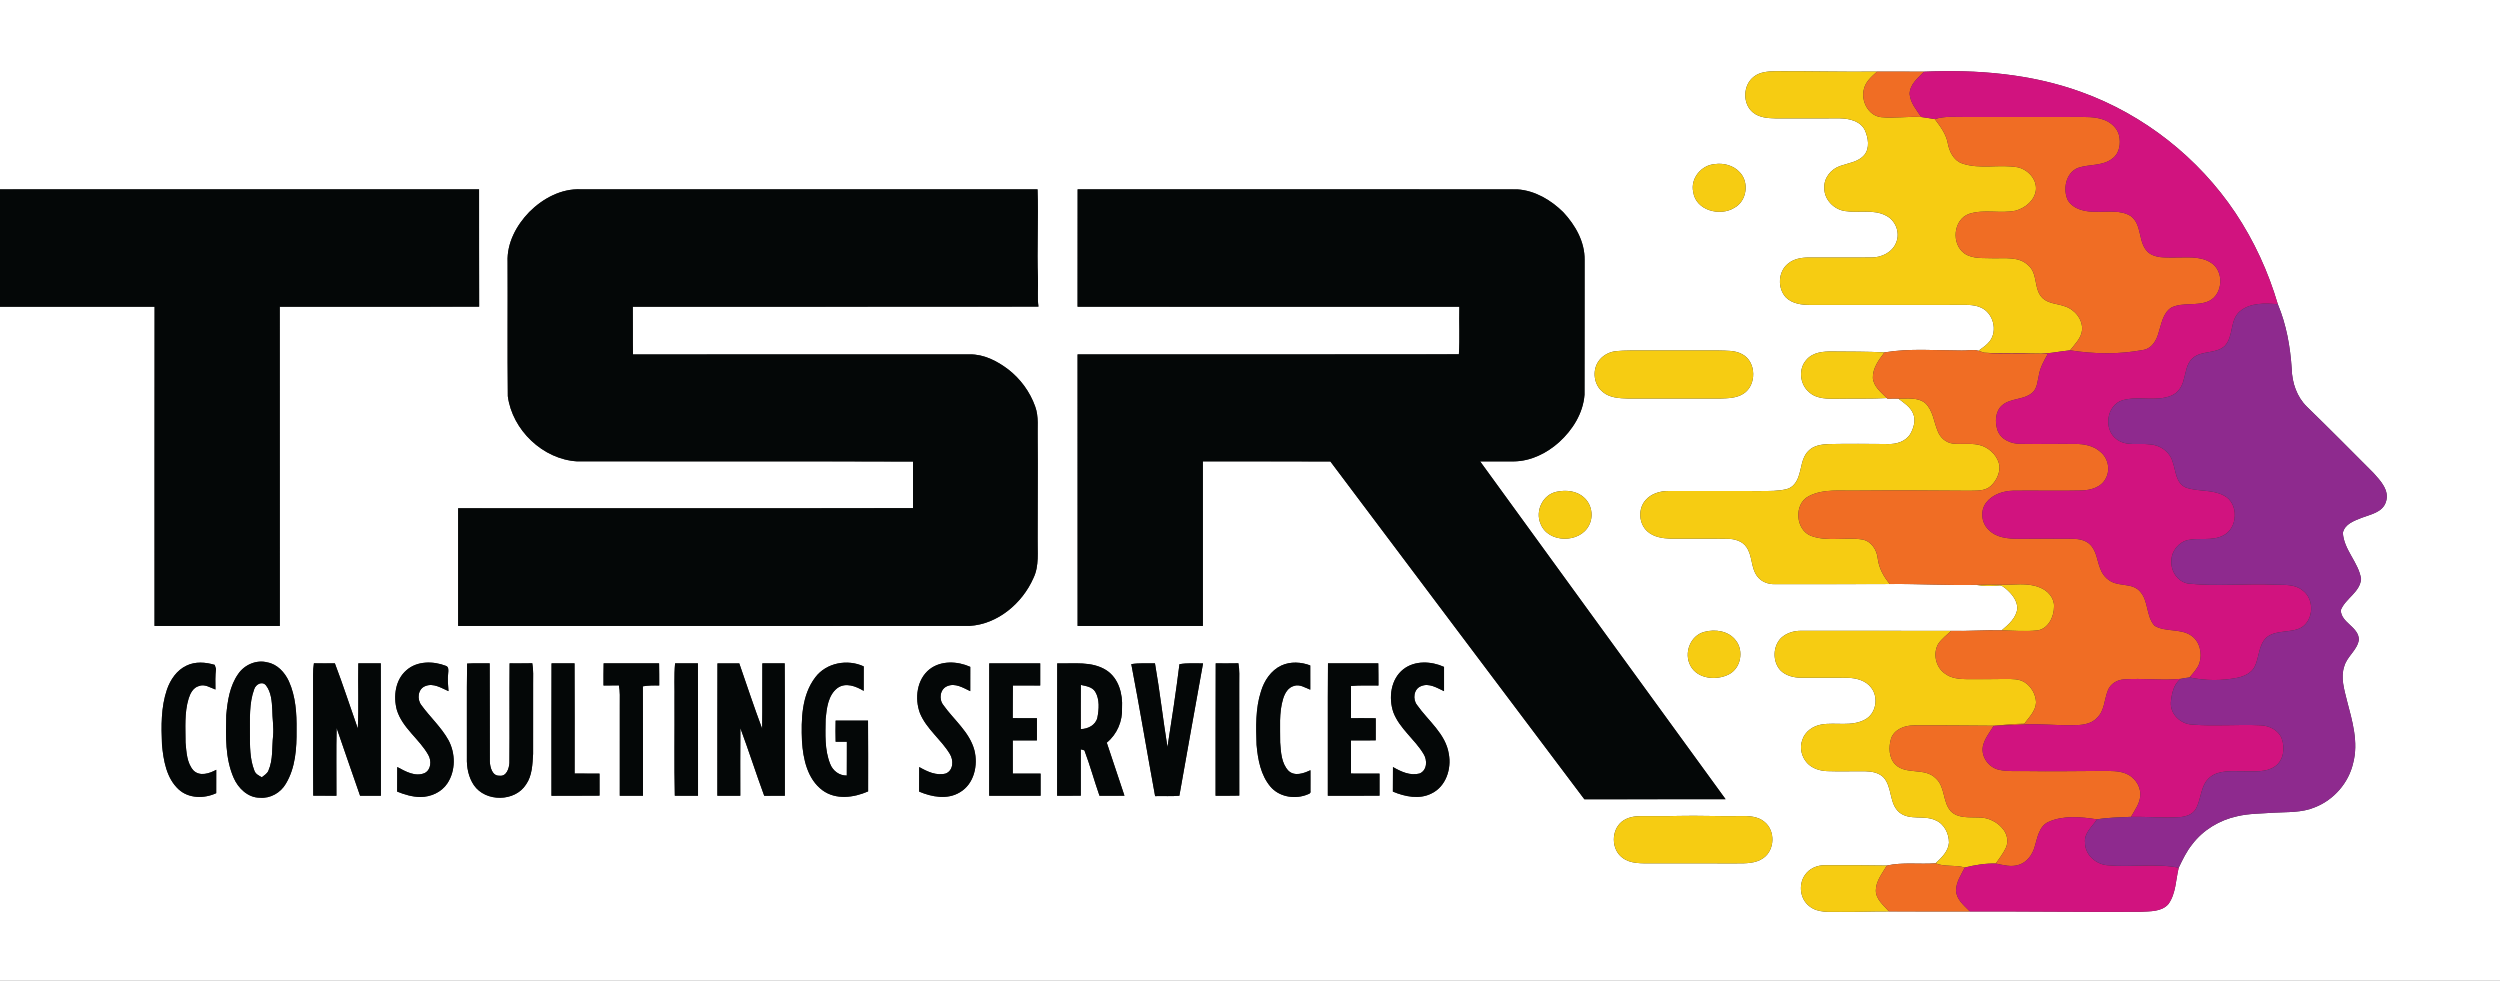
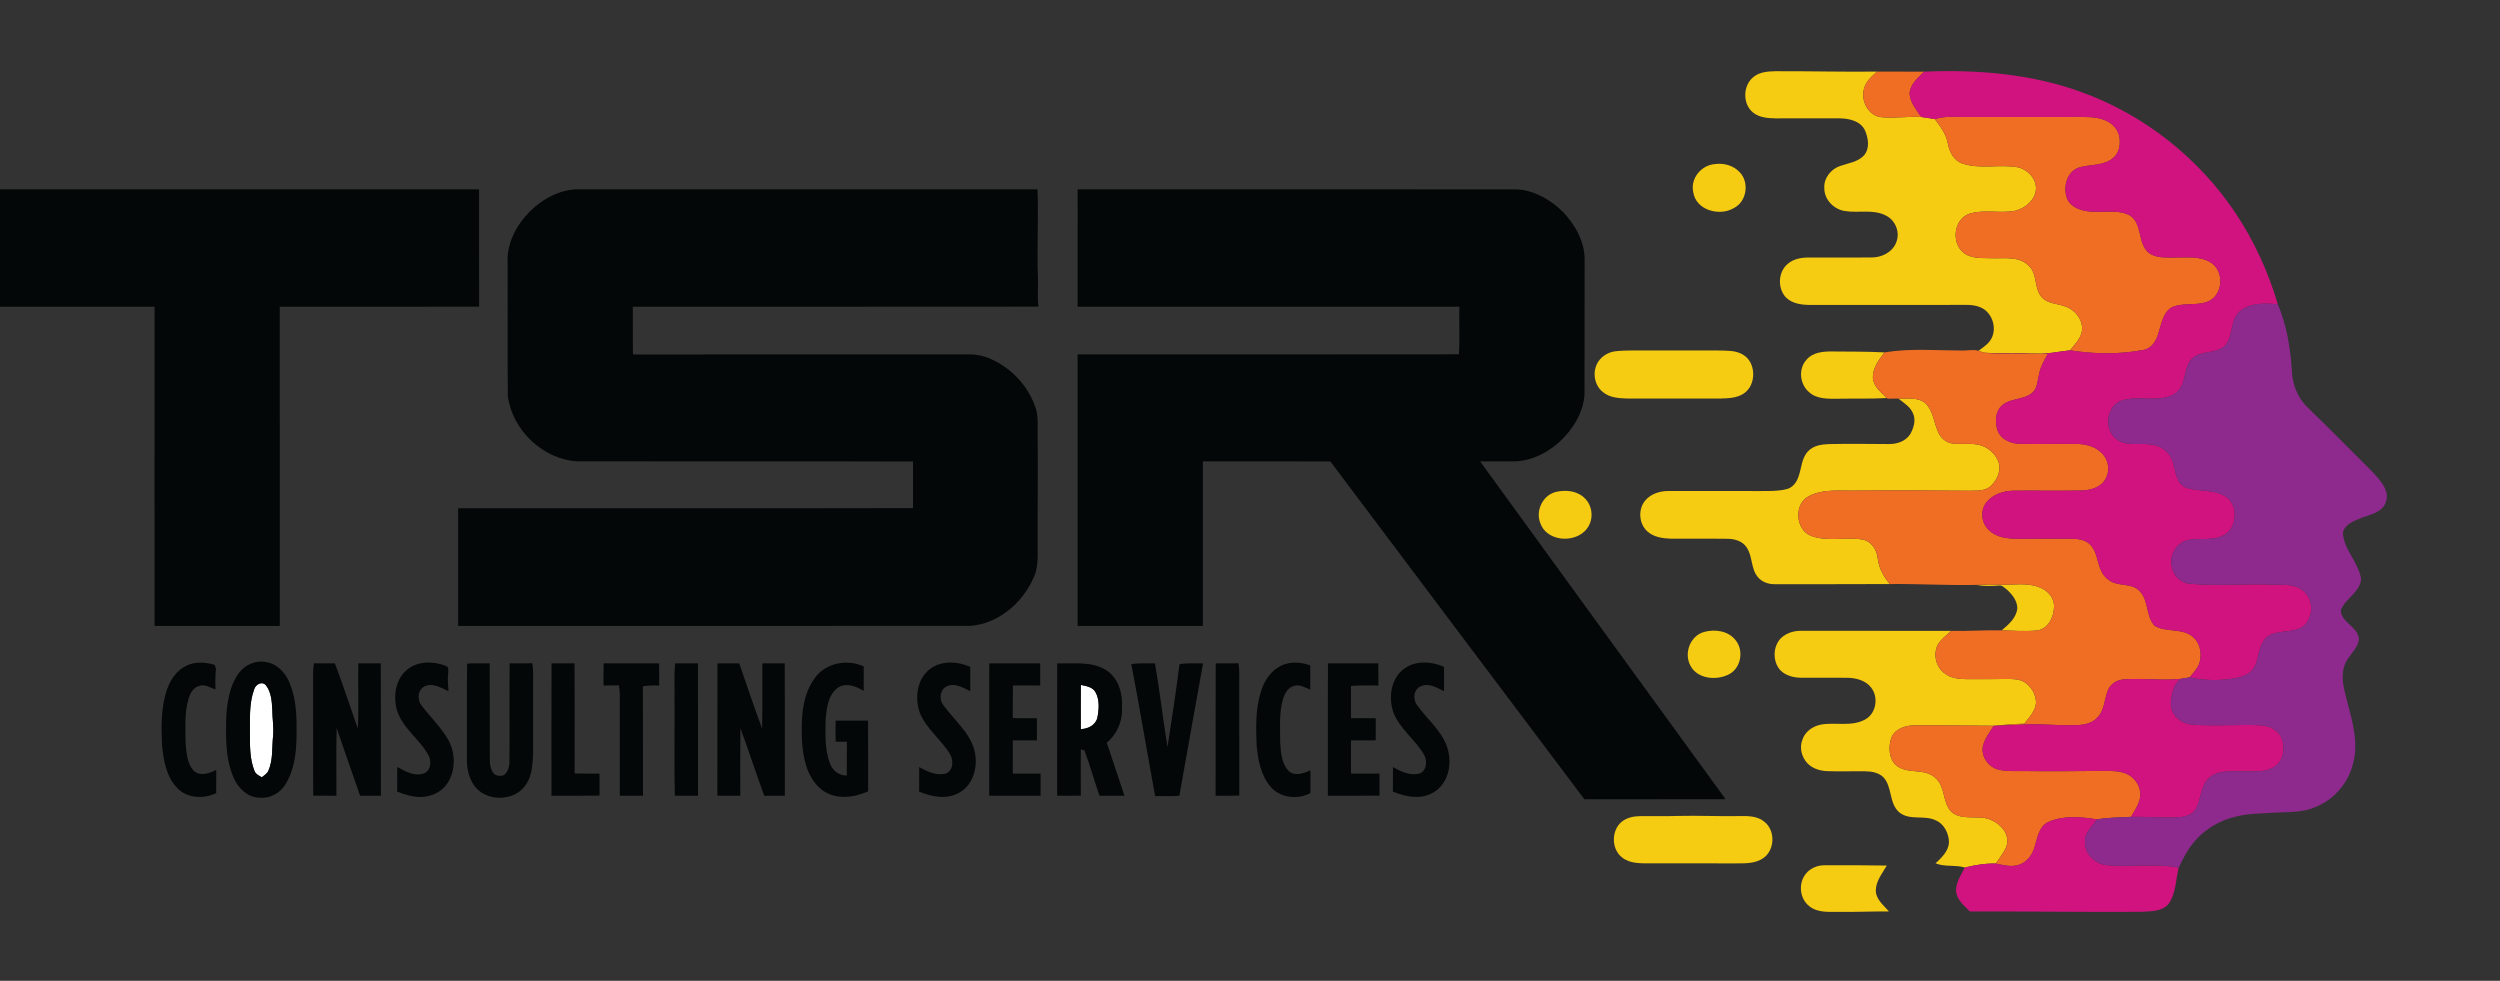
<svg xmlns="http://www.w3.org/2000/svg" xmlns:ns1="http://sodipodi.sourceforge.net/DTD/sodipodi-0.dtd" xmlns:ns2="http://www.inkscape.org/namespaces/inkscape" width="1356pt" height="532pt" viewBox="0 0 1356 532" version="1.1" id="svg44" ns1:docname="0000098338.svg">
  <rect x="0" y="0" width="1356" height="532" fill="#333333" stroke="none" />
  <defs id="defs44" />
  <ns1:namedview id="namedview44" pagecolor="#ffffff" bordercolor="#000000" borderopacity="0.25" ns2:showpageshadow="2" ns2:pageopacity="0.0" ns2:pagecheckerboard="0" ns2:deskcolor="#d1d1d1" ns2:document-units="pt" />
  <g id="#ffffffff">
-     <path fill="#ffffff" opacity="1" d="M 0,0 H 1356 V 532 H 0 V 166.36 c 27.95,0 55.9,-0.02 83.85,0.01 -0.08,57.71 -0.01,115.42 -0.03,173.13 22.65,-0.01 45.29,0 67.94,0 -0.04,-57.71 0.02,-115.42 -0.03,-173.13 36.05,-0.04 72.1,0.01 108.16,-0.02 -0.1,-21.22 0,-42.44 -0.05,-63.65 -86.62,0.02 -173.23,0 -259.84,0.01 V 0 m 951.43,41.48 c -6.12,4.47 -6.49,14.89 -0.5,19.62 3.41,2.71 7.97,3.02 12.16,3.11 11.65,-0.01 23.31,-0.06 34.97,-0.01 5.02,0.08 10.94,1.44 13.41,6.32 1.87,4.18 2.86,9.81 -0.33,13.62 -3.3,3.77 -8.55,4.29 -12.99,5.87 -4.99,1.64 -8.99,6.57 -8.64,11.96 -0.13,6.29 5.28,11.74 11.37,12.52 7.31,1.14 15.27,-1.16 22.1,2.46 5.15,2.55 7.75,9.13 5.55,14.48 -2.03,5.45 -7.99,8.29 -13.54,8.23 -11.33,0.11 -22.67,0 -34,0.02 -3.89,0.01 -8,0.71 -11.08,3.25 -5.51,4.31 -5.94,13.34 -1.24,18.39 3.48,3.46 8.68,4.08 13.37,4.08 26.32,-0.03 52.63,0 78.95,-0.02 4.45,0.07 9.13,-0.5 13.32,1.38 6.76,2.82 9.42,12.56 4.88,18.36 -1.64,2.12 -3.95,3.55 -6.04,5.15 -2.97,-0.91 -6.14,0 -9.17,-0.15 -13.95,-0.02 -28.04,-1.28 -41.86,1.02 -9.36,-0.49 -18.74,-0.41 -28.11,-0.5 -4.94,-0.07 -10.56,0.37 -14.04,4.34 -4.68,4.92 -3.84,13.42 1.27,17.71 4.25,3.9 10.4,3.6 15.78,3.57 8.79,-0.17 17.6,0.14 26.38,-0.36 l 0.36,0.34 c 1.96,-0.03 3.93,-0.02 5.92,-0.05 2.97,2.31 6.49,4.43 7.98,8.09 1.62,3.62 0.36,7.77 -1.48,11.06 -2.48,4.14 -7.65,5.7 -12.24,5.5 -10.65,-0.08 -21.31,-0.19 -31.96,0.02 -3.98,0.17 -8.38,0.77 -11.23,3.86 -3.61,3.67 -3.54,9.11 -5.21,13.69 -0.99,3.04 -3.08,6.02 -6.34,6.85 -4.62,1.2 -9.45,1.05 -14.18,1.07 -16.69,-0.02 -33.38,-0.02 -50.07,-0.01 -4.59,-0.02 -9.46,1.47 -12.5,5.07 -4.1,4.77 -3.57,12.71 1.14,16.88 3.37,3.01 8.09,3.74 12.45,3.9 10.32,0.08 20.64,-0.09 30.96,0.06 3.8,0.03 8,1.18 10.25,4.49 3.41,4.77 2.33,11.4 6,16.03 2.25,2.95 6.06,4.25 9.68,4.1 20.7,-0.05 41.41,0.08 62.11,-0.07 15.64,-0.16 31.25,0.79 46.89,0.47 4,0.75 8.07,0.66 12.12,0.35 1.75,-0.4 3.05,1.12 4.33,2.06 2.97,2.63 5.81,6.15 5.83,10.31 -0.55,5.21 -4.75,8.77 -8.48,11.93 -9.14,-0.24 -18.27,0.51 -27.41,0.28 -27.12,-0.06 -54.24,-0.01 -81.37,-0.03 -3.94,-0.06 -7.98,1.19 -10.9,3.9 -4.49,4.55 -4.69,12.63 -0.46,17.41 2.93,3.07 7.33,4.12 11.45,4.15 8.32,0.07 16.64,-0.08 24.97,0.02 4.73,0.08 9.93,1.4 12.93,5.36 4.16,5.29 2.68,14.18 -3.43,17.34 -7.25,3.92 -15.75,1.35 -23.52,2.64 -4.59,0.78 -9.01,3.8 -10.42,8.4 -1.63,4.21 -0.37,9.19 2.62,12.48 2.75,2.99 6.88,4.26 10.85,4.42 7.01,0.27 14.03,-0.03 21.04,0.09 3.3,0.07 6.85,0.77 9.35,3.11 5.15,5.32 3,14.39 8.87,19.26 5.63,4.46 13.43,1.22 19.6,4.21 4.68,1.97 7.22,7.22 7.22,12.11 -0.36,4.74 -4,8.17 -7.27,11.21 -8.81,0.64 -17.77,-0.71 -26.46,1.22 -11.14,-0.19 -22.29,-0.2 -33.44,-0.17 -4.3,-0.11 -8.74,1.81 -11.1,5.5 -3.46,5.19 -2.47,12.92 2.58,16.75 4.65,3.74 10.96,2.98 16.52,3.02 8.88,0.15 17.75,-0.28 26.62,-0.22 14.63,0.02 29.27,-0.01 43.9,0.02 30.85,-0.1 61.7,0.38 92.55,0.19 5.17,-0.33 11.51,0.07 15.19,-4.28 4.05,-5.72 3.91,-13.09 5.53,-19.66 2.1,-4.39 4.21,-8.81 7.28,-12.62 5.93,-7.85 14.85,-13.21 24.43,-15.28 6.41,-1.53 13.03,-1.41 19.57,-1.92 7.62,-0.44 15.55,0.08 22.74,-3.01 10.15,-4.02 18.09,-13.15 20.56,-23.8 3.04,-11.35 -0.43,-22.93 -3.32,-33.9 -1.48,-6.08 -3.57,-12.56 -1.46,-18.76 1.54,-5.38 7.08,-8.74 7.91,-14.38 -0.08,-7.02 -9.79,-9.17 -9.79,-16.06 2.52,-6.33 10.41,-9.65 10.99,-16.88 -1.37,-9 -9.38,-15.78 -9.88,-25.03 1.01,-4.77 6.15,-6.51 10.14,-8.12 4.88,-1.88 11.39,-2.92 13.21,-8.65 2.09,-6.15 -2.92,-11.44 -6.69,-15.63 -11.99,-12.05 -23.97,-24.11 -36.15,-35.96 -5.47,-5.34 -8.06,-12.98 -8.25,-20.51 -0.77,-11.96 -2.89,-24 -7.54,-35.09 -5.15,-17.54 -12.86,-34.35 -23.01,-49.57 -20,-29.9 -49.67,-53.29 -83.53,-65.51 -27.22,-9.92 -56.56,-12.32 -85.33,-11.07 -8.5,-0.08 -16.99,0.01 -25.48,-0.05 -18.38,0.22 -36.75,-0.28 -55.13,-0.2 -3.98,0.09 -8.29,0.35 -11.58,2.85 m -21.31,47.53 c -7.33,0.55 -13.32,7.75 -11.72,15.11 1.36,9.97 14.47,13.46 22.28,8.6 6.78,-3.55 8.25,-13.85 2.96,-19.28 -3.33,-3.69 -8.7,-5.14 -13.52,-4.43 m -643.09,26.03 c -6.93,7.17 -12.13,16.8 -11.71,27.01 0.11,24.27 -0.14,48.56 0.12,72.83 2.42,18.36 19,34.25 37.59,35.36 60.73,0.1 121.46,-0.12 182.19,0.11 -0.04,8.41 -0.03,16.83 0,25.25 -82.24,0.18 -164.48,0.03 -246.72,0.07 0,21.28 0,42.55 0,63.83 92.48,-0.01 184.96,0.02 277.43,-0.02 15.24,-0.93 28.53,-12.23 34.56,-25.87 3.3,-6.75 2.16,-14.38 2.32,-21.61 -0.06,-18.01 0.22,-36 0.02,-54 -0.2,-5.86 0.72,-11.95 -1.37,-17.57 -2.82,-7.9 -7.98,-14.95 -14.61,-20.07 -5.99,-4.54 -13.15,-8.24 -20.83,-8.14 -60.9,0.02 -121.79,-0.03 -182.68,0.03 -0.18,-8.63 0.01,-17.26 -0.11,-25.88 73.35,-0.06 146.69,0.06 220.03,-0.06 -0.69,-5.11 -0.1,-10.24 -0.27,-15.35 -0.62,-16.09 0.34,-32.19 -0.23,-48.26 -82.58,0 -165.16,0.03 -247.75,-0.01 -10.62,-0.47 -20.65,5.01 -27.98,12.35 m 297.45,51.32 c 69.02,0 138.05,-0.02 207.08,0.01 -0.22,8.59 0.31,17.22 -0.26,25.8 -68.93,0.13 -137.88,0.02 -206.82,0.05 0.03,49.1 0,98.2 0.02,147.3 22.64,-0.04 45.29,-0.01 67.94,-0.02 -0.01,-29.75 0.02,-59.5 -0.01,-89.25 23.06,0.05 46.12,-0.07 69.18,0.06 45.87,61.11 91.83,122.16 137.76,183.21 25.53,-0.04 51.06,0.03 76.59,-0.03 -44.44,-61.02 -88.73,-122.15 -133.13,-183.21 6.07,-0.07 12.14,0.01 18.22,-0.02 9.17,-0.09 17.87,-4.38 24.6,-10.42 7.32,-6.63 13.05,-15.73 13.79,-25.74 0.08,-24.37 -0.01,-48.75 0.05,-73.12 0.15,-9.83 -5.06,-18.91 -11.6,-25.91 -6.68,-6.57 -15.35,-11.72 -24.87,-12.35 -79.5,-0.05 -159.01,0.02 -238.51,-0.03 -0.05,21.22 0.02,42.44 -0.03,63.67 m 290.97,24.26 c -3.37,0.66 -6.54,2.54 -8.48,5.42 -3.45,5.09 -2.46,12.75 2.42,16.59 3.72,3.19 8.92,3.38 13.58,3.54 16.68,-0.02 33.36,-0.02 50.05,0 4.24,-0.15 8.84,-0.19 12.54,-2.57 7.35,-4.54 7.2,-17.38 -0.55,-21.45 -3.96,-2.24 -8.65,-1.88 -13.02,-2.04 -12.35,-0.02 -24.7,0.01 -37.04,-0.01 -6.5,0.1 -13.04,-0.29 -19.5,0.52 m -31.01,76.09 c -7.57,1.46 -11.89,10.42 -8.83,17.38 4.04,10.62 21.33,10.73 26.28,0.82 2.59,-4.9 1.43,-11.44 -2.77,-15.09 -3.91,-3.6 -9.68,-4.16 -14.68,-3.11 m 80,76.03 c -7.67,1.97 -11.23,11.56 -7.54,18.35 3.84,7.26 14.15,8.13 20.85,4.68 6.51,-3.29 8.2,-12.7 3.81,-18.32 -3.87,-5.22 -11.17,-6.34 -17.12,-4.71 m -795.2,22.77 c -4.62,6.51 -5.83,14.7 -6.51,22.47 -0.25,11.35 -0.64,23.22 3.99,33.86 2.46,5.69 7.72,10.86 14.28,10.85 5.69,0.49 11.26,-2.75 14.07,-7.64 5.21,-8.69 5.88,-19.17 5.78,-29.05 0.12,-8.97 -0.44,-18.22 -4.18,-26.51 -2.22,-4.78 -6.24,-9.23 -11.63,-10.2 -5.88,-1.59 -12.42,1.26 -15.8,6.22 m 444.2,-5.7 c -0.09,23.93 0.01,47.86 -0.05,71.79 4.28,0 8.56,0.03 12.84,-0.04 -0.02,-8.38 -0.02,-16.76 -0.01,-25.14 0.49,0.15 1.48,0.43 1.97,0.57 3.05,8.08 5.32,16.46 8.18,24.62 4.51,-0.02 9.02,0 13.54,-0.02 -3.2,-9.6 -6.38,-19.2 -9.6,-28.78 5.59,-4.55 8.63,-11.7 8.28,-18.87 0.44,-7.53 -1.79,-16 -8.42,-20.35 -7.95,-5.12 -17.8,-3.49 -26.73,-3.78 m -472.25,1.23 c -5.29,2.45 -8.77,7.62 -10.63,12.98 -3.27,9.59 -3.11,19.87 -2.7,29.85 0.82,8.6 2.38,18.12 9.02,24.28 5.49,5.05 13.9,5.08 20.4,2.06 0,-4.22 -0.01,-8.45 0.02,-12.67 -3.65,2.02 -8.88,3.74 -12.31,0.42 -3.67,-4.05 -3.84,-9.95 -4.35,-15.11 0,-8.01 -0.69,-16.22 1.68,-23.99 0.88,-2.79 2.45,-5.87 5.49,-6.73 3.13,-1.31 6.18,0.82 9.05,1.87 -0.06,-3.73 -0.16,-7.48 0.29,-11.18 -0.17,-0.55 -0.5,-1.63 -0.67,-2.18 -4.94,-1.49 -10.53,-1.93 -15.29,0.4 m 68.63,5 c 0.1,21.84 -0.09,43.69 0.09,65.53 4.19,0.06 8.38,0.03 12.57,0.03 0.05,-12.26 -0.18,-24.51 0.11,-36.76 4.15,12.29 8.52,24.5 12.73,36.78 3.76,-0.03 7.52,-0.02 11.28,0 -0.06,-23.94 0.06,-47.88 -0.06,-71.82 -4.06,0.02 -8.12,0.02 -12.18,0 -0.25,11.79 0.32,23.6 -0.28,35.36 -4.17,-11.79 -8.01,-23.7 -12.45,-35.38 -3.78,0.06 -7.57,0.05 -11.36,-0.01 -0.3,2.07 -0.49,4.17 -0.45,6.27 m 50.65,-2.51 c -6.06,5.18 -7.2,14.2 -5.21,21.56 3,9.79 12.18,15.69 17.05,24.37 1.82,3.12 1.59,8.01 -1.93,9.84 -5.13,2.24 -10.46,-0.89 -14.91,-3.27 -0.06,4.45 -0.01,8.9 -0.05,13.34 4,1.6 8.22,2.87 12.56,2.93 5.68,-0.01 11.53,-2.6 14.7,-7.44 4.53,-6.88 4.43,-16.2 0.59,-23.36 -3.92,-7.07 -10.02,-12.55 -14.73,-19.05 -2.49,-3.17 -1.9,-8.9 2.26,-10.36 4.32,-1.72 8.62,1.1 12.47,2.79 -0.25,-3.27 -0.58,-6.56 -0.17,-9.84 0.11,-1.34 0.39,-3.37 -1.27,-3.88 -6.83,-2.66 -15.6,-2.74 -21.36,2.37 m 32.89,-3.6 c -0.27,17.02 -0.02,34.05 -0.12,51.08 -0.16,5.18 0.87,10.55 3.82,14.9 6.34,9.23 22.29,9.07 28.29,-0.45 3.34,-4.82 3.44,-10.88 3.81,-16.5 0.03,-12.66 0,-25.33 0.01,-37.99 -0.02,-3.74 0.23,-7.51 -0.45,-11.21 -4.11,0.08 -8.21,0.06 -12.31,0.05 -0.15,18.02 0.06,36.05 -0.1,54.08 -0.2,2.93 -1.59,7.38 -5.36,6.86 -3.95,0.24 -5.14,-4.58 -5.27,-7.71 -0.11,-17.74 0.06,-35.49 -0.08,-53.23 -4.08,0.05 -8.17,-0.14 -12.24,0.12 m 45.8,-0.12 c -0.1,23.94 -0.03,47.88 -0.04,71.82 8.69,-0.09 17.38,0.05 26.07,-0.08 -0.02,-3.98 -0.02,-7.96 -0.01,-11.93 -4.5,-0.05 -9.01,0 -13.51,-0.06 -0.01,-19.92 0.08,-39.84 -0.04,-59.76 -4.16,0.02 -8.32,0.02 -12.47,0.01 m 28.19,12.01 c 2.77,0 5.55,-0.01 8.34,-0.08 0.69,3.37 0.49,6.82 0.49,10.24 -0.01,16.54 0.02,33.08 -0.01,49.62 4.19,0 8.39,0 12.59,0 -0.06,-19.78 0.06,-39.56 -0.07,-59.34 2.93,-0.52 5.91,-0.52 8.88,-0.45 -0.01,-4 0.01,-8 -0.07,-12 -10.03,0.01 -20.05,0.02 -30.08,-0.01 -0.1,4.01 -0.07,8.01 -0.07,12.02 m 38.82,-12.01 c -0.62,6.71 -0.19,13.45 -0.31,20.18 0.1,17.2 -0.22,34.4 0.16,51.6 4.2,0.03 8.39,0 12.59,0.03 -0.05,-23.94 0.06,-47.88 -0.06,-71.82 -4.13,0.02 -8.25,0.02 -12.38,0.01 m 22.99,0.01 c -0.1,23.93 0,47.86 -0.05,71.79 4.14,-0.01 8.28,-0.02 12.43,0.01 0.02,-12.23 -0.1,-24.45 0.05,-36.67 4.52,12.15 8.46,24.51 12.93,36.68 3.73,-0.04 7.45,-0.03 11.18,-0.02 -0.08,-23.94 0.08,-47.88 -0.08,-71.81 -4.04,0.02 -8.08,0.02 -12.12,0.01 -0.12,11.81 0.1,23.62 -0.11,35.43 -4.38,-11.7 -8.32,-23.58 -12.4,-35.4 -3.94,-0.04 -7.89,-0.02 -11.83,-0.02 m 53.13,7.48 c -7.53,9.81 -7.78,22.93 -7.29,34.75 0.62,9.64 2.93,20.49 11.12,26.6 7.27,5.31 16.98,4.02 24.75,0.59 -0.02,-12.8 0.08,-25.59 -0.05,-38.39 -5.86,0.01 -11.72,0 -17.57,0.01 -0.09,3.81 -0.08,7.63 0.01,11.45 2.02,-0.02 4.05,-0.01 6.08,0 -0.04,6.12 0.03,12.24 -0.04,18.35 -4.03,0.11 -7.58,-2.57 -8.99,-6.26 -3.12,-7.7 -2.6,-16.22 -2.49,-24.36 0.57,-5.91 1.32,-12.92 6.37,-16.82 4.45,-3.26 10.07,-1.01 14.28,1.51 -0.01,-4.43 -0.01,-8.85 0.02,-13.27 -8.76,-4.1 -20.24,-2.01 -26.2,5.84 m 61.92,-4.29 c -6.96,5.52 -8.18,15.86 -5.22,23.82 3.54,8.58 11.43,14.22 16.16,22.03 2.15,3.36 2.07,8.95 -2.11,10.69 -5.13,1.36 -10.1,-1.03 -14.46,-3.51 -0.05,4.44 -0.01,8.88 -0.04,13.32 6.88,2.92 15.28,4.51 22.05,0.41 7.76,-4.49 10.03,-14.69 7.91,-22.9 -2.66,-9.87 -11.15,-16.41 -16.84,-24.46 -2.51,-3.16 -1.85,-8.69 2.18,-10.27 4.3,-1.82 8.63,0.94 12.43,2.74 -0.01,-4.39 -0.02,-8.78 0.01,-13.17 -6.91,-3.11 -15.84,-3.55 -22.07,1.3 m 32.36,-3.2 c -0.06,23.93 0.01,47.86 -0.03,71.79 9.29,0.01 18.58,0 27.88,0 -0.02,-4.01 -0.02,-8.01 0,-12.01 -5.03,0.01 -10.05,-0.01 -15.08,0.02 0,-6 0.02,-12.01 -0.01,-18.01 4.36,0 8.73,0.01 13.09,0.01 0,-4.03 -0.01,-8.04 0.02,-12.06 -4.38,-0.02 -8.76,0 -13.13,-0.02 0.09,-5.91 -0.04,-11.82 0.09,-17.73 4.94,0.02 9.88,0 14.82,0.02 0,-4 0.01,-8.01 0,-12.01 -9.22,0.01 -18.43,0 -27.65,0 m 77.05,0.42 c 4.58,23.81 8.53,47.74 12.92,71.59 4.38,-0.16 8.78,0.21 13.15,-0.22 4.31,-23.91 8.45,-47.87 12.85,-71.77 -4.27,0.03 -8.57,-0.31 -12.79,0.44 -1.88,15.01 -4.16,29.99 -6.51,44.94 -2.45,-15.1 -4.14,-30.33 -6.78,-45.41 -4.28,0.07 -8.59,-0.25 -12.84,0.43 m 45.72,71.37 c 4.28,0 8.56,0.04 12.85,-0.07 -0.05,-20.19 -0.01,-40.37 -0.02,-60.55 -0.02,-3.75 0.23,-7.52 -0.46,-11.22 -4.1,0.09 -8.2,0.06 -12.3,0.04 -0.14,23.93 0,47.87 -0.07,71.8 m 35.73,-70.64 c -5.68,2.63 -9.4,8.28 -11.13,14.13 -3.02,9.31 -2.68,19.23 -2.37,28.88 0.71,7.95 2.23,16.44 7.54,22.71 4.52,5.35 12.39,6.81 18.88,4.68 1.01,-0.55 3.24,-0.63 2.8,-2.34 0.06,-3.76 -0.03,-7.52 0,-11.27 -3.58,1.74 -8.57,3.49 -11.89,0.35 -3.87,-4.04 -4.14,-10.1 -4.53,-15.38 0.08,-7.92 -0.75,-16.06 1.61,-23.75 0.91,-2.95 2.66,-6.08 5.86,-6.93 3.09,-1.11 6.06,0.99 8.86,2.04 -0.02,-4.38 0,-8.76 -0.01,-13.14 -4.96,-1.9 -10.72,-2.22 -15.62,0.02 m 25.15,70.65 c 9.34,-0.04 18.68,0.05 28.03,-0.05 -0.02,-3.99 -0.02,-7.97 0,-11.95 -5.17,-0.03 -10.32,-0.01 -15.48,-0.03 0.01,-5.99 0.01,-11.99 0,-17.98 4.47,0 8.95,0.04 13.42,-0.05 -0.02,-3.99 -0.02,-7.98 0.01,-11.97 -4.48,-0.07 -8.96,-0.04 -13.43,-0.04 0.01,-5.82 0.01,-11.65 0,-17.47 4.95,-0.47 9.93,-0.2 14.9,-0.25 -0.02,-4.01 0.01,-8.02 -0.08,-12.02 -9.1,0.02 -18.19,0.03 -27.29,0 -0.18,23.93 -0.01,47.87 -0.08,71.81 m 41.02,-68.65 c -6.93,5.4 -8.19,15.58 -5.44,23.49 3.42,8.81 11.54,14.48 16.31,22.43 2.18,3.37 2.05,8.94 -2.12,10.68 -5.13,1.33 -10.1,-1.02 -14.44,-3.52 -0.06,4.44 -0.01,8.88 -0.05,13.32 6.58,2.75 14.41,4.41 21.06,0.96 7.74,-3.76 10.8,-13.33 9.28,-21.38 -1.69,-10.91 -11.18,-17.93 -17.19,-26.49 -2.54,-3.14 -1.89,-8.81 2.19,-10.31 4.29,-1.82 8.6,0.97 12.41,2.74 -0.02,-4.39 -0.03,-8.77 0,-13.15 -6.88,-3.13 -15.78,-3.59 -22.01,1.23 m 149.11,79.6 c -6.78,0.22 -13.56,0.05 -20.33,0.1 -3.64,0 -7.48,0.7 -10.38,3.03 -5.77,4.74 -5.74,14.9 0.25,19.45 4.5,3.56 10.63,3.08 16.05,3.14 15.32,-0.02 30.65,-0.03 45.98,0.01 4.91,0.01 10.3,0.11 14.51,-2.87 6.28,-4.35 6.62,-14.8 0.68,-19.6 -3.61,-3.11 -8.61,-3.29 -13.13,-3.18 -11.21,0.22 -22.42,-0.35 -33.63,-0.08 z" id="path1" />
    <path fill="#ffffff" opacity="1" d="m 137.88,373.82 c 0.82,-2.63 4.31,-4.61 6.4,-2.07 2.86,3.72 3.18,8.69 3.41,13.21 0.02,4.69 0.85,9.36 0.45,14.06 -0.72,6.32 0.08,12.98 -2.54,18.96 -0.64,1.65 -2.28,2.55 -3.6,3.61 -1.63,-0.9 -3.48,-1.78 -4.07,-3.71 -2.46,-6.3 -2.37,-13.24 -2.38,-19.9 0.07,-8.07 -0.51,-16.45 2.33,-24.16 z" id="path2" />
    <path fill="#ffffff" opacity="1" d="m 586.25,371.49 c 2.81,0.65 6.16,1.02 7.83,3.74 2.45,4.18 2.02,9.46 1.14,14.05 -0.99,4.07 -5.09,6.1 -9,6.19 0.01,-7.99 -0.05,-15.99 0.03,-23.98 z" id="path3" />
  </g>
  <g id="#f6cc12ff">
    <path fill="#f6cc12" opacity="1" d="m 951.43,41.48 c 3.29,-2.5 7.6,-2.76 11.58,-2.85 18.38,-0.08 36.75,0.42 55.13,0.2 -2.88,2.62 -6.14,5.31 -7.1,9.27 -1.87,6.48 2.24,14.66 9.32,15.46 7.22,0.68 14.46,-0.49 21.7,-0.1 2.47,0.28 4.93,0.78 7.41,1.15 2.94,3.96 6.06,8.01 6.98,12.99 0.86,4.61 3.15,9.46 7.91,11.08 9.67,3.27 20.09,0.31 29.99,2.04 5.54,1.2 10.47,6.39 9.92,12.3 -0.62,5.68 -5.75,9.81 -10.97,11.24 -8.32,1.73 -17.08,-0.93 -25.25,1.74 -8.68,3.07 -9.8,16.4 -2.48,21.52 4.52,3.07 10.32,2.3 15.5,2.56 6.4,0.19 13.92,-1.12 19,3.78 5.52,4.57 2.75,13.3 8.02,18.02 3.26,2.86 7.87,2.83 11.79,4.24 5.42,1.68 9.86,7.05 9.43,12.88 -0.44,4.46 -3.93,7.66 -6.5,11.02 -5.95,0.57 -11.82,2.03 -17.82,1.74 -9.62,-0.29 -19.27,0.22 -28.86,-0.48 -0.75,-0.25 -2.23,-0.75 -2.98,-1.01 2.09,-1.6 4.4,-3.03 6.04,-5.15 4.54,-5.8 1.88,-15.54 -4.88,-18.36 -4.19,-1.88 -8.87,-1.31 -13.32,-1.38 -26.32,0.02 -52.63,-0.01 -78.95,0.02 -4.69,0 -9.89,-0.62 -13.37,-4.08 -4.7,-5.05 -4.27,-14.08 1.24,-18.39 3.08,-2.54 7.19,-3.24 11.08,-3.25 11.33,-0.02 22.67,0.09 34,-0.02 5.55,0.06 11.51,-2.78 13.54,-8.23 2.2,-5.35 -0.4,-11.93 -5.55,-14.48 -6.83,-3.62 -14.79,-1.32 -22.1,-2.46 -6.09,-0.78 -11.5,-6.23 -11.37,-12.52 -0.35,-5.39 3.65,-10.32 8.64,-11.96 4.44,-1.58 9.69,-2.1 12.99,-5.87 3.19,-3.81 2.2,-9.44 0.33,-13.62 -2.47,-4.88 -8.39,-6.24 -13.41,-6.32 -11.66,-0.05 -23.32,0 -34.97,0.01 -4.19,-0.09 -8.75,-0.4 -12.16,-3.11 -5.99,-4.73 -5.62,-15.15 0.5,-19.62 z" id="path4" />
    <path fill="#f6cc12" opacity="1" d="m 930.12,89.01 c 4.82,-0.71 10.19,0.74 13.52,4.43 5.29,5.43 3.82,15.73 -2.96,19.28 -7.81,4.86 -20.92,1.37 -22.28,-8.6 -1.6,-7.36 4.39,-14.56 11.72,-15.11 z" id="path5" />
    <path fill="#f6cc12" opacity="1" d="m 875.45,190.62 c 6.46,-0.81 13,-0.42 19.5,-0.52 12.34,0.02 24.69,-0.01 37.04,0.01 4.37,0.16 9.06,-0.2 13.02,2.04 7.75,4.07 7.9,16.91 0.55,21.45 -3.7,2.38 -8.3,2.42 -12.54,2.57 -16.69,-0.02 -33.37,-0.02 -50.05,0 -4.66,-0.16 -9.86,-0.35 -13.58,-3.54 -4.88,-3.84 -5.87,-11.5 -2.42,-16.59 1.94,-2.88 5.11,-4.76 8.48,-5.42 z" id="path6" />
    <path fill="#f6cc12" opacity="1" d="m 979.97,194.98 c 3.48,-3.97 9.1,-4.41 14.04,-4.34 9.37,0.09 18.75,0.01 28.11,0.5 -3.07,4.05 -6.47,8.6 -6.29,13.93 0.46,4.68 4.48,7.73 7.57,10.83 -8.78,0.5 -17.59,0.19 -26.38,0.36 -5.38,0.03 -11.53,0.33 -15.78,-3.57 -5.11,-4.29 -5.95,-12.79 -1.27,-17.71 z" id="path7" />
    <path fill="#f6cc12" opacity="1" d="m 1029.68,216.19 c 4.86,0.11 10.52,-0.86 14.59,2.48 4.24,3.98 4.6,10.19 6.8,15.28 1.29,3.39 4.38,6.16 8.05,6.63 5.32,0.61 10.87,-0.6 16.04,1.23 4.7,1.81 8.78,6.06 9.38,11.21 0.12,4.05 -1.92,8.01 -4.88,10.7 -3.21,2.8 -7.77,2.33 -11.72,2.46 -20.31,-0.19 -40.63,-0.27 -60.94,-0.09 -8.67,0.23 -17.98,-1.13 -25.95,3.05 -8.19,4.2 -7.25,18.28 1.32,21.53 8.96,3.31 18.71,0.45 27.93,1.98 4.83,1 7.73,5.67 8.19,10.33 0.64,5.21 3.21,9.84 6.55,13.8 -20.7,0.15 -41.41,0.02 -62.11,0.07 -3.62,0.15 -7.43,-1.15 -9.68,-4.1 -3.67,-4.63 -2.59,-11.26 -6,-16.03 -2.25,-3.31 -6.45,-4.46 -10.25,-4.49 -10.32,-0.15 -20.64,0.02 -30.96,-0.06 -4.36,-0.16 -9.08,-0.89 -12.45,-3.9 -4.71,-4.17 -5.24,-12.11 -1.14,-16.88 3.04,-3.6 7.91,-5.09 12.5,-5.07 16.69,-0.01 33.38,-0.01 50.07,0.01 4.73,-0.02 9.56,0.13 14.18,-1.07 3.26,-0.83 5.35,-3.81 6.34,-6.85 1.67,-4.58 1.6,-10.02 5.21,-13.69 2.85,-3.09 7.25,-3.69 11.23,-3.86 10.65,-0.21 21.31,-0.1 31.96,-0.02 4.59,0.2 9.76,-1.36 12.24,-5.5 1.84,-3.29 3.1,-7.44 1.48,-11.06 -1.49,-3.66 -5.01,-5.78 -7.98,-8.09 z" id="path8" />
    <path fill="#f6cc12" opacity="1" d="m 844.44,266.71 c 5,-1.05 10.77,-0.49 14.68,3.11 4.2,3.65 5.36,10.19 2.77,15.09 -4.95,9.91 -22.24,9.8 -26.28,-0.82 -3.06,-6.96 1.26,-15.92 8.83,-17.38 z" id="path9" />
    <path fill="#f6cc12" opacity="1" d="m 1071.93,317.25 c 4.36,-0.23 8.72,-0.28 13.09,-0.12 7.09,0.25 14.51,-1.32 21.29,1.49 4.27,1.57 7.94,5.56 7.79,10.32 0.01,5.5 -3.05,12.16 -9.06,13 -6.42,0.65 -12.89,0.14 -19.31,-0.04 3.73,-3.16 7.93,-6.72 8.48,-11.93 -0.02,-4.16 -2.86,-7.68 -5.83,-10.31 -1.28,-0.94 -2.58,-2.46 -4.33,-2.06 -4.05,0.31 -8.12,0.4 -12.12,-0.35 z" id="path10" />
    <path fill="#f6cc12" opacity="1" d="m 924.44,342.74 c 5.95,-1.63 13.25,-0.51 17.12,4.71 4.39,5.62 2.7,15.03 -3.81,18.32 -6.7,3.45 -17.01,2.58 -20.85,-4.68 -3.69,-6.79 -0.13,-16.38 7.54,-18.35 z" id="path11" />
    <path fill="#f6cc12" opacity="1" d="m 966.05,346.05 c 2.92,-2.71 6.96,-3.96 10.9,-3.9 27.13,0.02 54.25,-0.03 81.37,0.03 -2.43,2.27 -5.16,4.3 -7.04,7.08 -2.94,5.19 -1.42,12.46 3.46,15.95 3.44,2.76 8.02,3.12 12.26,3.17 6.98,0.03 13.96,-0.01 20.95,-0.11 3.38,0.03 7.03,-0.12 10.04,1.7 3.76,2.29 6.2,6.63 6.36,11.01 -0.18,4.65 -3.79,8.06 -6.38,11.58 -5.37,0.04 -10.7,0.57 -16.02,1.07 l -0.54,0.02 c -14.47,-0.07 -28.95,-0.28 -43.42,-0.17 -4.89,-0.03 -10.45,2.07 -12.25,7.01 -1.44,4.69 -1.3,10.66 2.4,14.32 6.03,5.6 15.87,1.38 21.76,7.3 5.24,4.64 3.69,12.78 8.17,17.85 3.87,3.99 9.87,3.22 14.93,3.44 5.33,-0.14 10.67,2.44 13.8,6.78 2.02,2.74 2.64,6.6 1.15,9.73 -1.43,3.05 -3.54,5.72 -5.44,8.49 -5.68,-0.16 -11.32,0.8 -16.81,2.15 -5.18,-1.61 -10.81,-0.18 -15.85,-2.29 3.27,-3.04 6.91,-6.47 7.27,-11.21 0,-4.89 -2.54,-10.14 -7.22,-12.11 -6.17,-2.99 -13.97,0.25 -19.6,-4.21 -5.87,-4.87 -3.72,-13.94 -8.87,-19.26 -2.5,-2.34 -6.05,-3.04 -9.35,-3.11 -7.01,-0.12 -14.03,0.18 -21.04,-0.09 -3.97,-0.16 -8.1,-1.43 -10.85,-4.42 -2.99,-3.29 -4.25,-8.27 -2.62,-12.48 1.41,-4.6 5.83,-7.62 10.42,-8.4 7.77,-1.29 16.27,1.28 23.52,-2.64 6.11,-3.16 7.59,-12.05 3.43,-17.34 -3,-3.96 -8.2,-5.28 -12.93,-5.36 -8.33,-0.1 -16.65,0.05 -24.97,-0.02 -4.12,-0.03 -8.52,-1.08 -11.45,-4.15 -4.23,-4.78 -4.03,-12.86 0.46,-17.41 z" id="path12" />
    <path fill="#f6cc12" opacity="1" d="m 910.35,442.56 c 11.21,-0.27 22.42,0.3 33.63,0.08 4.52,-0.11 9.52,0.07 13.13,3.18 5.94,4.8 5.6,15.25 -0.68,19.6 -4.21,2.98 -9.6,2.88 -14.51,2.87 -15.33,-0.04 -30.66,-0.03 -45.98,-0.01 -5.42,-0.06 -11.55,0.42 -16.05,-3.14 -5.99,-4.55 -6.02,-14.71 -0.25,-19.45 2.9,-2.33 6.74,-3.03 10.38,-3.03 6.77,-0.05 13.55,0.12 20.33,-0.1 z" id="path13" />
    <path fill="#f6cc12" opacity="1" d="m 978.85,474.81 c 2.36,-3.69 6.8,-5.61 11.1,-5.5 11.15,-0.03 22.3,-0.02 33.44,0.17 -2.43,4.25 -5.91,8.38 -5.95,13.52 0.03,4.85 4.22,8.02 7.13,11.36 -8.87,-0.06 -17.74,0.37 -26.62,0.22 -5.56,-0.04 -11.87,0.72 -16.52,-3.02 -5.05,-3.83 -6.04,-11.56 -2.58,-16.75 z" id="path14" />
  </g>
  <g id="#f06d24ff">
    <path fill="#f06d24" opacity="1" d="m 1018.14,38.83 c 8.49,0.06 16.98,-0.03 25.48,0.05 -3.33,3.42 -7.76,6.89 -7.84,12.1 0.39,4.81 3.72,8.61 6.28,12.48 -7.24,-0.39 -14.48,0.78 -21.7,0.1 -7.08,-0.8 -11.19,-8.98 -9.32,-15.46 0.96,-3.96 4.22,-6.65 7.1,-9.27 z" id="path15" />
    <path fill="#f06d24" opacity="1" d="m 1049.47,64.61 c 5.32,-1.78 10.98,-1.09 16.49,-1.15 20,-0.02 40,0.03 60,-0.02 5.04,0.03 10.25,-0.26 15.07,1.49 3.84,1.37 7.32,4.38 8.35,8.45 0.99,4.36 0.32,9.67 -3.49,12.52 -5.35,4.34 -12.73,3.02 -18.87,5.19 -6.5,2.67 -8.23,11.46 -5.5,17.38 3.1,5.29 9.83,6.5 15.48,6.38 6.22,0.25 13.17,-1.14 18.74,2.36 6.36,4.73 3.72,14.5 9.45,19.67 3.81,3.22 9.18,2.73 13.85,2.8 6.6,0.11 13.82,-0.99 19.78,2.55 7.58,4.28 7.22,17.15 -0.59,21.01 -6.41,3 -14.04,0.5 -20.43,3.55 -4.76,3.01 -5.44,9.11 -7.09,14.01 -1.09,3.94 -3.59,8.1 -7.9,8.95 -13.18,2.54 -26.78,2.34 -40,0.27 2.57,-3.36 6.06,-6.56 6.5,-11.02 0.43,-5.83 -4.01,-11.2 -9.43,-12.88 -3.92,-1.41 -8.53,-1.38 -11.79,-4.24 -5.27,-4.72 -2.5,-13.45 -8.02,-18.02 -5.08,-4.9 -12.6,-3.59 -19,-3.78 -5.18,-0.26 -10.98,0.51 -15.5,-2.56 -7.32,-5.12 -6.2,-18.45 2.48,-21.52 8.17,-2.67 16.93,-0.01 25.25,-1.74 5.22,-1.43 10.35,-5.56 10.97,-11.24 0.55,-5.91 -4.38,-11.1 -9.92,-12.3 -9.9,-1.73 -20.32,1.23 -29.99,-2.04 -4.76,-1.62 -7.05,-6.47 -7.91,-11.08 -0.92,-4.98 -4.04,-9.03 -6.98,-12.99 z" id="path16" />
    <path fill="#f06d24" opacity="1" d="m 1022.12,191.14 c 13.82,-2.3 27.91,-1.04 41.86,-1.02 3.03,0.15 6.2,-0.76 9.17,0.15 0.75,0.26 2.23,0.76 2.98,1.01 11.47,1.2 23.07,0.12 34.6,0.7 -2.04,3.63 -4.17,7.33 -4.84,11.51 -0.8,3.33 -0.85,7.32 -3.73,9.67 -4.69,3.86 -11.69,2.69 -16.29,6.75 -3.72,3.34 -3.9,9.13 -2.38,13.59 1.84,5.03 7.48,7.29 12.51,7.25 9.99,0.19 19.99,-0.07 30,0.04 4.6,0.03 9.48,0.99 13.04,4.11 4.3,3.33 5.76,9.63 3.19,14.46 -2.33,4.93 -8.15,6.53 -13.17,6.67 -12.35,0.31 -24.72,-0.05 -37.08,0.11 -5.39,0.14 -11.12,1.98 -14.57,6.33 -3.44,4.32 -2.8,11.11 1.21,14.86 4.18,4.4 10.63,4.88 16.34,4.93 9.7,-0.06 19.41,-0.17 29.12,-0.03 3.38,0.05 7.09,0.6 9.58,3.13 3.6,3.52 3.75,8.89 5.62,13.31 1.43,3.93 4.87,7.14 9.03,7.91 4.09,1 9.03,0.57 12.14,3.94 5.11,5.13 3.38,13.68 8.21,18.9 5.94,3.55 13.79,1.31 19.67,5.2 4.9,3.14 6.3,9.84 4.61,15.15 -1.08,2.97 -3.38,5.26 -5.33,7.68 -1.62,0.16 -3.22,0.46 -4.79,0.76 -10.25,1.05 -20.59,-0.51 -30.86,0.29 -3.7,0.24 -7.31,2.46 -8.66,6 -2,4.93 -1.75,11.03 -5.92,14.9 -3.4,3.64 -8.66,3.97 -13.32,3.94 -8.97,0.2 -17.93,-0.91 -26.89,-0.33 -5.08,0.3 -10.15,0.5 -15.22,0.62 5.32,-0.5 10.65,-1.03 16.02,-1.07 2.59,-3.52 6.2,-6.93 6.38,-11.58 -0.16,-4.38 -2.6,-8.72 -6.36,-11.01 -3.01,-1.82 -6.66,-1.67 -10.04,-1.7 -6.99,0.1 -13.97,0.14 -20.95,0.11 -4.24,-0.05 -8.82,-0.41 -12.26,-3.17 -4.88,-3.49 -6.4,-10.76 -3.46,-15.95 1.88,-2.78 4.61,-4.81 7.04,-7.08 9.14,0.23 18.27,-0.52 27.41,-0.28 6.42,0.18 12.89,0.69 19.31,0.04 6.01,-0.84 9.07,-7.5 9.06,-13 0.15,-4.76 -3.52,-8.75 -7.79,-10.32 -6.78,-2.81 -14.2,-1.24 -21.29,-1.49 -4.37,-0.16 -8.73,-0.11 -13.09,0.12 -15.64,0.32 -31.25,-0.63 -46.89,-0.47 -3.34,-3.96 -5.91,-8.59 -6.55,-13.8 -0.46,-4.66 -3.36,-9.33 -8.19,-10.33 -9.22,-1.53 -18.97,1.33 -27.93,-1.98 -8.57,-3.25 -9.51,-17.33 -1.32,-21.53 7.97,-4.18 17.28,-2.82 25.95,-3.05 20.31,-0.18 40.63,-0.1 60.94,0.09 3.95,-0.13 8.51,0.34 11.72,-2.46 2.96,-2.69 5,-6.65 4.88,-10.7 -0.6,-5.15 -4.68,-9.4 -9.38,-11.21 -5.17,-1.83 -10.72,-0.62 -16.04,-1.23 -3.67,-0.47 -6.76,-3.24 -8.05,-6.63 -2.2,-5.09 -2.56,-11.3 -6.8,-15.28 -4.07,-3.34 -9.73,-2.37 -14.59,-2.48 -1.99,0.03 -3.96,0.02 -5.92,0.05 l -0.36,-0.34 c -3.09,-3.1 -7.11,-6.15 -7.57,-10.83 -0.18,-5.33 3.22,-9.88 6.29,-13.93 z" id="path17" />
    <path fill="#f06d24" opacity="1" d="m 1025.74,400.49 c 1.8,-4.94 7.36,-7.04 12.25,-7.01 14.47,-0.11 28.95,0.1 43.42,0.17 -2.2,3.65 -5.11,7.08 -5.93,11.37 -0.93,5.61 3.22,11.19 8.64,12.49 4.88,1.1 9.92,0.58 14.89,0.72 13.99,0.23 27.99,-0.03 41.98,-0.09 3.84,0.06 7.82,-0.1 11.5,1.22 4.79,1.66 8.55,6.46 8.41,11.63 0.02,4.55 -2.93,8.27 -5.03,12.06 -6.17,0.32 -12.36,0.34 -18.46,1.37 -8.73,-1.36 -18.15,-2.3 -26.43,1.43 -5.01,2.42 -5.85,8.4 -7.3,13.17 -1.17,4.41 -4.14,8.67 -8.67,10.05 -4.11,1.39 -8.42,0.13 -12.5,-0.67 1.9,-2.77 4.01,-5.44 5.44,-8.49 1.49,-3.13 0.87,-6.99 -1.15,-9.73 -3.13,-4.34 -8.47,-6.92 -13.8,-6.78 -5.06,-0.22 -11.06,0.55 -14.93,-3.44 -4.48,-5.07 -2.93,-13.21 -8.17,-17.85 -5.89,-5.92 -15.73,-1.7 -21.76,-7.3 -3.7,-3.66 -3.84,-9.63 -2.4,-14.32 z" id="path18" />
-     <path fill="#f06d24" opacity="1" d="m 1023.39,469.48 c 8.69,-1.93 17.65,-0.58 26.46,-1.22 5.04,2.11 10.67,0.68 15.85,2.29 -1.99,3.96 -4.71,7.89 -4.75,12.48 0.21,4.89 4.37,8.13 7.52,11.35 -14.63,-0.03 -29.27,0 -43.9,-0.02 -2.91,-3.34 -7.1,-6.51 -7.13,-11.36 0.04,-5.14 3.52,-9.27 5.95,-13.52 z" id="path19" />
+     <path fill="#f06d24" opacity="1" d="m 1023.39,469.48 z" id="path19" />
  </g>
  <g id="#d1137fff">
    <path fill="#d1137f" opacity="1" d="m 1043.62,38.88 c 28.77,-1.25 58.11,1.15 85.33,11.07 33.86,12.22 63.53,35.61 83.53,65.51 10.15,15.22 17.86,32.03 23.01,49.57 -6.95,-0.61 -14.96,-0.93 -20.61,3.87 -5.57,4.81 -3.25,13.57 -8.18,18.73 -4.8,4.51 -12.53,2.3 -17.41,6.64 -3.46,3.04 -3.65,7.96 -4.95,12.08 -0.88,3.56 -3.18,6.9 -6.68,8.28 -8.47,3.43 -17.89,-0.03 -26.51,2.5 -8.61,2.74 -10.29,15.7 -3.25,20.99 5.14,4.1 12.09,2.13 18.1,2.9 5.54,0.25 10.86,3.95 12.41,9.38 1.79,4.86 1.68,11.61 7.17,14.02 6.67,2.36 14.26,0.92 20.65,4.35 8.29,4.11 7.72,18.09 -0.63,21.82 -5.83,2.9 -12.53,1.02 -18.69,2.28 -5.13,1.09 -9.07,5.91 -9.14,11.16 -0.5,5.69 3.47,11.71 9.32,12.52 15.58,1.58 31.23,-0.18 46.84,0.58 5.04,0.15 10.71,-0.38 14.9,3.02 6.53,4.64 6.3,15.89 -0.48,20.17 -5.79,3.22 -13.36,1.08 -18.76,5.24 -4.73,4.12 -4.05,11.07 -6.77,16.28 -1.86,3.32 -5.6,4.99 -9.16,5.76 -8.59,1.74 -17.49,1.64 -26.05,-0.15 1.95,-2.42 4.25,-4.71 5.33,-7.68 1.69,-5.31 0.29,-12.01 -4.61,-15.15 -5.88,-3.89 -13.73,-1.65 -19.67,-5.2 -4.83,-5.22 -3.1,-13.77 -8.21,-18.9 -3.11,-3.37 -8.05,-2.94 -12.14,-3.94 -4.16,-0.77 -7.6,-3.98 -9.03,-7.91 -1.87,-4.42 -2.02,-9.79 -5.62,-13.31 -2.49,-2.53 -6.2,-3.08 -9.58,-3.13 -9.71,-0.14 -19.42,-0.03 -29.12,0.03 -5.71,-0.05 -12.16,-0.53 -16.34,-4.93 -4.01,-3.75 -4.65,-10.54 -1.21,-14.86 3.45,-4.35 9.18,-6.19 14.57,-6.33 12.36,-0.16 24.73,0.2 37.08,-0.11 5.02,-0.14 10.84,-1.74 13.17,-6.67 2.57,-4.83 1.11,-11.13 -3.19,-14.46 -3.56,-3.12 -8.44,-4.08 -13.04,-4.11 -10.01,-0.11 -20.01,0.15 -30,-0.04 -5.03,0.04 -10.67,-2.22 -12.51,-7.25 -1.52,-4.46 -1.34,-10.25 2.38,-13.59 4.6,-4.06 11.6,-2.89 16.29,-6.75 2.88,-2.35 2.93,-6.34 3.73,-9.67 0.67,-4.18 2.8,-7.88 4.84,-11.51 -11.53,-0.58 -23.13,0.5 -34.6,-0.7 9.59,0.7 19.24,0.19 28.86,0.48 6,0.29 11.87,-1.17 17.82,-1.74 13.22,2.07 26.82,2.27 40,-0.27 4.31,-0.85 6.81,-5.01 7.9,-8.95 1.65,-4.9 2.33,-11 7.09,-14.01 6.39,-3.05 14.02,-0.55 20.43,-3.55 7.81,-3.86 8.17,-16.73 0.59,-21.01 -5.96,-3.54 -13.18,-2.44 -19.78,-2.55 -4.67,-0.07 -10.04,0.42 -13.85,-2.8 -5.73,-5.17 -3.09,-14.94 -9.45,-19.67 -5.57,-3.5 -12.52,-2.11 -18.74,-2.36 -5.65,0.12 -12.38,-1.09 -15.48,-6.38 -2.73,-5.92 -1,-14.71 5.5,-17.38 6.14,-2.17 13.52,-0.85 18.87,-5.19 3.81,-2.85 4.48,-8.16 3.49,-12.52 -1.03,-4.07 -4.51,-7.08 -8.35,-8.45 -4.82,-1.75 -10.03,-1.46 -15.07,-1.49 -20,0.05 -40,0 -60,0.02 -5.51,0.06 -11.17,-0.63 -16.49,1.15 -2.48,-0.37 -4.94,-0.87 -7.41,-1.15 -2.56,-3.87 -5.89,-7.67 -6.28,-12.48 0.08,-5.21 4.51,-8.68 7.84,-12.1 z" id="path20" />
    <path fill="#d1137f" opacity="1" d="m 1143.3,374.5 c 1.35,-3.54 4.96,-5.76 8.66,-6 10.27,-0.8 20.61,0.76 30.86,-0.29 -3.93,2.92 -4.93,8.22 -5.35,12.8 -0.38,6.42 5.34,11.69 11.52,12.01 12.32,0.97 24.7,-0.19 37.04,0.37 4.66,0.13 9.64,2.49 11.5,7 2.01,5.18 1.17,12.13 -3.73,15.42 -4.93,3.31 -11.2,2.44 -16.81,2.54 -6.14,0.07 -13.17,-0.9 -18.31,3.23 -5.31,4.31 -4.52,11.93 -7.82,17.42 -1.85,3.01 -5.56,4.01 -8.87,4.24 -8.7,0.55 -17.42,-0.33 -26.12,-0.19 2.1,-3.79 5.05,-7.51 5.03,-12.06 0.14,-5.17 -3.62,-9.97 -8.41,-11.63 -3.68,-1.32 -7.66,-1.16 -11.5,-1.22 -13.99,0.06 -27.99,0.32 -41.98,0.09 -4.97,-0.14 -10.01,0.38 -14.89,-0.72 -5.42,-1.3 -9.57,-6.88 -8.64,-12.49 0.82,-4.29 3.73,-7.72 5.93,-11.37 l 0.54,-0.02 c 5.07,-0.12 10.14,-0.32 15.22,-0.62 8.96,-0.58 17.92,0.53 26.89,0.33 4.66,0.03 9.92,-0.3 13.32,-3.94 4.17,-3.87 3.92,-9.97 5.92,-14.9 z" id="path21" />
    <path fill="#d1137f" opacity="1" d="m 1110.98,445.85 c 8.28,-3.73 17.7,-2.79 26.43,-1.43 -2.56,3.92 -7.07,7.38 -6.51,12.55 -0.06,6.46 5.65,11.63 11.82,12.3 12.96,1.27 26.17,-1.16 39.02,1.36 -1.62,6.57 -1.48,13.94 -5.53,19.66 -3.68,4.35 -10.02,3.95 -15.19,4.28 -30.85,0.19 -61.7,-0.29 -92.55,-0.19 -3.15,-3.22 -7.31,-6.46 -7.52,-11.35 0.04,-4.59 2.76,-8.52 4.75,-12.48 5.49,-1.35 11.13,-2.31 16.81,-2.15 4.08,0.8 8.39,2.06 12.5,0.67 4.53,-1.38 7.5,-5.64 8.67,-10.05 1.45,-4.77 2.29,-10.75 7.3,-13.17 z" id="path22" />
  </g>
  <g id="#040707ff">
    <path fill="#040707" opacity="1" d="m 0,102.71 c 86.61,-0.01 173.22,0.01 259.84,-0.01 0.05,21.21 -0.05,42.43 0.05,63.65 -36.06,0.03 -72.11,-0.02 -108.16,0.02 0.05,57.71 -0.01,115.42 0.03,173.13 -22.65,0 -45.29,-0.01 -67.94,0 C 83.84,281.79 83.77,224.08 83.85,166.37 55.9,166.34 27.95,166.36 0,166.36 Z" id="path23" />
    <path fill="#040707" opacity="1" d="m 287.03,115.04 c 7.33,-7.34 17.36,-12.82 27.98,-12.35 82.59,0.04 165.17,0.01 247.75,0.01 0.57,16.07 -0.39,32.17 0.23,48.26 0.17,5.11 -0.42,10.24 0.27,15.35 -73.34,0.12 -146.68,0 -220.03,0.06 0.12,8.62 -0.07,17.25 0.11,25.88 60.89,-0.06 121.78,-0.01 182.68,-0.03 7.68,-0.1 14.84,3.6 20.83,8.14 6.63,5.12 11.79,12.17 14.61,20.07 2.09,5.62 1.17,11.71 1.37,17.57 0.2,18 -0.08,35.99 -0.02,54 -0.16,7.23 0.98,14.86 -2.32,21.61 -6.03,13.64 -19.32,24.94 -34.56,25.87 -92.47,0.04 -184.95,0.01 -277.43,0.02 0,-21.28 0,-42.55 0,-63.83 82.24,-0.04 164.48,0.11 246.72,-0.07 -0.03,-8.42 -0.04,-16.84 0,-25.25 -60.73,-0.23 -121.46,-0.01 -182.19,-0.11 -18.59,-1.11 -35.17,-17 -37.59,-35.36 -0.26,-24.27 -0.01,-48.56 -0.12,-72.83 -0.42,-10.21 4.78,-19.84 11.71,-27.01 z" id="path24" />
    <path fill="#040707" opacity="1" d="m 584.48,166.36 c 0.05,-21.23 -0.02,-42.45 0.03,-63.67 79.5,0.05 159.01,-0.02 238.51,0.03 9.52,0.63 18.19,5.78 24.87,12.35 6.54,7 11.75,16.08 11.6,25.91 -0.06,24.37 0.03,48.75 -0.05,73.12 -0.74,10.01 -6.47,19.11 -13.79,25.74 -6.73,6.04 -15.43,10.33 -24.6,10.42 -6.08,0.03 -12.15,-0.05 -18.22,0.02 44.4,61.06 88.69,122.19 133.13,183.21 -25.53,0.06 -51.06,-0.01 -76.59,0.03 -45.93,-61.05 -91.89,-122.1 -137.76,-183.21 -23.06,-0.13 -46.12,-0.01 -69.18,-0.06 0.03,29.75 0,59.5 0.01,89.25 -22.65,0.01 -45.3,-0.02 -67.94,0.02 -0.02,-49.1 0.01,-98.2 -0.02,-147.3 68.94,-0.03 137.89,0.08 206.82,-0.05 0.57,-8.58 0.04,-17.21 0.26,-25.8 -69.03,-0.03 -138.06,-0.01 -207.08,-0.01 z" id="path25" />
    <path fill="#040707" opacity="1" d="m 129.24,365.51 c 3.38,-4.96 9.92,-7.81 15.8,-6.22 5.39,0.97 9.41,5.42 11.63,10.2 3.74,8.29 4.3,17.54 4.18,26.51 0.1,9.88 -0.57,20.36 -5.78,29.05 -2.81,4.89 -8.38,8.13 -14.07,7.64 -6.56,0.01 -11.82,-5.16 -14.28,-10.85 -4.63,-10.64 -4.24,-22.51 -3.99,-33.86 0.68,-7.77 1.89,-15.96 6.51,-22.47 m 8.64,8.31 c -2.84,7.71 -2.26,16.09 -2.33,24.16 0.01,6.66 -0.08,13.6 2.38,19.9 0.59,1.93 2.44,2.81 4.07,3.71 1.32,-1.06 2.96,-1.96 3.6,-3.61 2.62,-5.98 1.82,-12.64 2.54,-18.96 0.4,-4.7 -0.43,-9.37 -0.45,-14.06 -0.23,-4.52 -0.55,-9.49 -3.41,-13.21 -2.09,-2.54 -5.58,-0.56 -6.4,2.07 z" id="path26" />
    <path fill="#040707" opacity="1" d="m 573.44,359.81 c 8.93,0.29 18.78,-1.34 26.73,3.78 6.63,4.35 8.86,12.82 8.42,20.35 0.35,7.17 -2.69,14.32 -8.28,18.87 3.22,9.58 6.4,19.18 9.6,28.78 -4.52,0.02 -9.03,0 -13.54,0.02 -2.86,-8.16 -5.13,-16.54 -8.18,-24.62 -0.49,-0.14 -1.48,-0.42 -1.97,-0.57 -0.01,8.38 -0.01,16.76 0.01,25.14 -4.28,0.07 -8.56,0.04 -12.84,0.04 0.06,-23.93 -0.04,-47.86 0.05,-71.79 m 12.81,11.68 c -0.08,7.99 -0.02,15.99 -0.03,23.98 3.91,-0.09 8.01,-2.12 9,-6.19 0.88,-4.59 1.31,-9.87 -1.14,-14.05 -1.67,-2.72 -5.02,-3.09 -7.83,-3.74 z" id="path27" />
    <path fill="#040707" opacity="1" d="m 101.19,361.04 c 4.76,-2.33 10.35,-1.89 15.29,-0.4 0.17,0.55 0.5,1.63 0.67,2.18 -0.45,3.7 -0.35,7.45 -0.29,11.18 -2.87,-1.05 -5.92,-3.18 -9.05,-1.87 -3.04,0.86 -4.61,3.94 -5.49,6.73 -2.37,7.77 -1.68,15.98 -1.68,23.99 0.51,5.16 0.68,11.06 4.35,15.11 3.43,3.32 8.66,1.6 12.31,-0.42 -0.03,4.22 -0.02,8.45 -0.02,12.67 -6.5,3.02 -14.91,2.99 -20.4,-2.06 -6.64,-6.16 -8.2,-15.68 -9.02,-24.28 -0.41,-9.98 -0.57,-20.26 2.7,-29.85 1.86,-5.36 5.34,-10.53 10.63,-12.98 z" id="path28" />
    <path fill="#040707" opacity="1" d="m 169.82,366.04 c -0.04,-2.1 0.15,-4.2 0.45,-6.27 3.79,0.06 7.58,0.07 11.36,0.01 4.44,11.68 8.28,23.59 12.45,35.38 0.6,-11.76 0.03,-23.57 0.28,-35.36 4.06,0.02 8.12,0.02 12.18,0 0.12,23.94 0,47.88 0.06,71.82 -3.76,-0.02 -7.52,-0.03 -11.28,0 -4.21,-12.28 -8.58,-24.49 -12.73,-36.78 -0.29,12.25 -0.06,24.5 -0.11,36.76 -4.19,0 -8.38,0.03 -12.57,-0.03 -0.18,-21.84 0.01,-43.69 -0.09,-65.53 z" id="path29" />
    <path fill="#040707" opacity="1" d="m 220.47,363.53 c 5.76,-5.11 14.53,-5.03 21.36,-2.37 1.66,0.51 1.38,2.54 1.27,3.88 -0.41,3.28 -0.08,6.57 0.17,9.84 -3.85,-1.69 -8.15,-4.51 -12.47,-2.79 -4.16,1.46 -4.75,7.19 -2.26,10.36 4.71,6.5 10.81,11.98 14.73,19.05 3.84,7.16 3.94,16.48 -0.59,23.36 -3.17,4.84 -9.02,7.43 -14.7,7.44 -4.34,-0.06 -8.56,-1.33 -12.56,-2.93 0.04,-4.44 -0.01,-8.89 0.05,-13.34 4.45,2.38 9.78,5.51 14.91,3.27 3.52,-1.83 3.75,-6.72 1.93,-9.84 -4.87,-8.68 -14.05,-14.58 -17.05,-24.37 -1.99,-7.36 -0.85,-16.38 5.21,-21.56 z" id="path30" />
    <path fill="#040707" opacity="1" d="m 253.36,359.93 c 4.07,-0.26 8.16,-0.07 12.24,-0.12 0.14,17.74 -0.03,35.49 0.08,53.23 0.13,3.13 1.32,7.95 5.27,7.71 3.77,0.52 5.16,-3.93 5.36,-6.86 0.16,-18.03 -0.05,-36.06 0.1,-54.08 4.1,0.01 8.2,0.03 12.31,-0.05 0.68,3.7 0.43,7.47 0.45,11.21 -0.01,12.66 0.02,25.33 -0.01,37.99 -0.37,5.62 -0.47,11.68 -3.81,16.5 -6,9.52 -21.95,9.68 -28.29,0.45 -2.95,-4.35 -3.98,-9.72 -3.82,-14.9 0.1,-17.03 -0.15,-34.06 0.12,-51.08 z" id="path31" />
    <path fill="#040707" opacity="1" d="m 299.16,359.81 c 4.15,0.01 8.31,0.01 12.47,-0.01 0.12,19.92 0.03,39.84 0.04,59.76 4.5,0.06 9.01,0.01 13.51,0.06 -0.01,3.97 -0.01,7.95 0.01,11.93 -8.69,0.13 -17.38,-0.01 -26.07,0.08 0.01,-23.94 -0.06,-47.88 0.04,-71.82 z" id="path32" />
    <path fill="#040707" opacity="1" d="m 327.35,371.82 c 0,-4.01 -0.03,-8.01 0.07,-12.02 10.03,0.03 20.05,0.02 30.08,0.01 0.08,4 0.06,8 0.07,12 -2.97,-0.07 -5.95,-0.07 -8.88,0.45 0.13,19.78 0.01,39.56 0.07,59.34 -4.2,0 -8.4,0 -12.59,0 0.03,-16.54 0,-33.08 0.01,-49.62 0,-3.42 0.2,-6.87 -0.49,-10.24 -2.79,0.07 -5.57,0.08 -8.34,0.08 z" id="path33" />
    <path fill="#040707" opacity="1" d="m 366.17,359.81 c 4.13,0.01 8.25,0.01 12.38,-0.01 0.12,23.94 0.01,47.88 0.06,71.82 -4.2,-0.03 -8.39,0 -12.59,-0.03 -0.38,-17.2 -0.06,-34.4 -0.16,-51.6 0.12,-6.73 -0.31,-13.47 0.31,-20.18 z" id="path34" />
    <path fill="#040707" opacity="1" d="m 389.16,359.82 c 3.94,0 7.89,-0.02 11.83,0.02 4.08,11.82 8.02,23.7 12.4,35.4 0.21,-11.81 -0.01,-23.62 0.11,-35.43 4.04,0.01 8.08,0.01 12.12,-0.01 0.16,23.93 0,47.87 0.08,71.81 -3.73,-0.01 -7.45,-0.02 -11.18,0.02 -4.47,-12.17 -8.41,-24.53 -12.93,-36.68 -0.15,12.22 -0.03,24.44 -0.05,36.67 -4.15,-0.03 -8.29,-0.02 -12.43,-0.01 0.05,-23.93 -0.05,-47.86 0.05,-71.79 z" id="path35" />
    <path fill="#040707" opacity="1" d="m 442.29,367.3 c 5.96,-7.85 17.44,-9.94 26.2,-5.84 -0.03,4.42 -0.03,8.84 -0.02,13.27 -4.21,-2.52 -9.83,-4.77 -14.28,-1.51 -5.05,3.9 -5.8,10.91 -6.37,16.82 -0.11,8.14 -0.63,16.66 2.49,24.36 1.41,3.69 4.96,6.37 8.99,6.26 0.07,-6.11 0,-12.23 0.04,-18.35 -2.03,-0.01 -4.06,-0.02 -6.08,0 -0.09,-3.82 -0.1,-7.64 -0.01,-11.45 5.85,-0.01 11.71,0 17.57,-0.01 0.13,12.8 0.03,25.59 0.05,38.39 -7.77,3.43 -17.48,4.72 -24.75,-0.59 -8.19,-6.11 -10.5,-16.96 -11.12,-26.6 -0.49,-11.82 -0.24,-24.94 7.29,-34.75 z" id="path36" />
    <path fill="#040707" opacity="1" d="m 504.21,363.01 c 6.23,-4.85 15.16,-4.41 22.07,-1.3 -0.03,4.39 -0.02,8.78 -0.01,13.17 -3.8,-1.8 -8.13,-4.56 -12.43,-2.74 -4.03,1.58 -4.69,7.11 -2.18,10.27 5.69,8.05 14.18,14.59 16.84,24.46 2.12,8.21 -0.15,18.41 -7.91,22.9 -6.77,4.1 -15.17,2.51 -22.05,-0.41 0.03,-4.44 -0.01,-8.88 0.04,-13.32 4.36,2.48 9.33,4.87 14.46,3.51 4.18,-1.74 4.26,-7.33 2.11,-10.69 -4.73,-7.81 -12.62,-13.45 -16.16,-22.03 -2.96,-7.96 -1.74,-18.3 5.22,-23.82 z" id="path37" />
    <path fill="#040707" opacity="1" d="m 536.57,359.81 c 9.22,0 18.43,0.01 27.65,0 0.01,4 0,8.01 0,12.01 -4.94,-0.02 -9.88,0 -14.82,-0.02 -0.13,5.91 0,11.82 -0.09,17.73 4.37,0.02 8.75,0 13.13,0.02 -0.03,4.02 -0.02,8.03 -0.02,12.06 -4.36,0 -8.73,-0.01 -13.09,-0.01 0.03,6 0.01,12.01 0.01,18.01 5.03,-0.03 10.05,-0.01 15.08,-0.02 -0.02,4 -0.02,8 0,12.01 -9.3,0 -18.59,0.01 -27.88,0 0.04,-23.93 -0.03,-47.86 0.03,-71.79 z" id="path38" />
    <path fill="#040707" opacity="1" d="m 613.62,360.23 c 4.25,-0.68 8.56,-0.36 12.84,-0.43 2.64,15.08 4.33,30.31 6.78,45.41 2.35,-14.95 4.63,-29.93 6.51,-44.94 4.22,-0.75 8.52,-0.41 12.79,-0.44 -4.4,23.9 -8.54,47.86 -12.85,71.77 -4.37,0.43 -8.77,0.06 -13.15,0.22 -4.39,-23.85 -8.34,-47.78 -12.92,-71.59 z" id="path39" />
    <path fill="#040707" opacity="1" d="m 659.34,431.6 c 0.07,-23.93 -0.07,-47.87 0.07,-71.8 4.1,0.02 8.2,0.05 12.3,-0.04 0.69,3.7 0.44,7.47 0.46,11.22 0.01,20.18 -0.03,40.36 0.02,60.55 -4.29,0.11 -8.57,0.07 -12.85,0.07 z" id="path40" />
    <path fill="#040707" opacity="1" d="m 695.07,360.96 c 4.9,-2.24 10.66,-1.92 15.62,-0.02 0.01,4.38 -0.01,8.76 0.01,13.14 -2.8,-1.05 -5.77,-3.15 -8.86,-2.04 -3.2,0.85 -4.95,3.98 -5.86,6.93 -2.36,7.69 -1.53,15.83 -1.61,23.75 0.39,5.28 0.66,11.34 4.53,15.38 3.32,3.14 8.31,1.39 11.89,-0.35 -0.03,3.75 0.06,7.51 0,11.27 0.44,1.71 -1.79,1.79 -2.8,2.34 -6.49,2.13 -14.36,0.67 -18.88,-4.68 -5.31,-6.27 -6.83,-14.76 -7.54,-22.71 -0.31,-9.65 -0.65,-19.57 2.37,-28.88 1.73,-5.85 5.45,-11.5 11.13,-14.13 z" id="path41" />
    <path fill="#040707" opacity="1" d="m 720.22,431.61 c 0.07,-23.94 -0.1,-47.88 0.08,-71.81 9.1,0.03 18.19,0.02 27.29,0 0.09,4 0.06,8.01 0.08,12.02 -4.97,0.05 -9.95,-0.22 -14.9,0.25 0.01,5.82 0.01,11.65 0,17.47 4.47,0 8.95,-0.03 13.43,0.04 -0.03,3.99 -0.03,7.98 -0.01,11.97 -4.47,0.09 -8.95,0.05 -13.42,0.05 0.01,5.99 0.01,11.99 0,17.98 5.16,0.02 10.31,0 15.48,0.03 -0.02,3.98 -0.02,7.96 0,11.95 -9.35,0.1 -18.69,0.01 -28.03,0.05 z" id="path42" />
    <path fill="#040707" opacity="1" d="m 761.24,362.96 c 6.23,-4.82 15.13,-4.36 22.01,-1.23 -0.03,4.38 -0.02,8.76 0,13.15 -3.81,-1.77 -8.12,-4.56 -12.41,-2.74 -4.08,1.5 -4.73,7.17 -2.19,10.31 6.01,8.56 15.5,15.58 17.19,26.49 1.52,8.05 -1.54,17.62 -9.28,21.38 -6.65,3.45 -14.48,1.79 -21.06,-0.96 0.04,-4.44 -0.01,-8.88 0.05,-13.32 4.34,2.5 9.31,4.85 14.44,3.52 4.17,-1.74 4.3,-7.31 2.12,-10.68 -4.77,-7.95 -12.89,-13.62 -16.31,-22.43 -2.75,-7.91 -1.49,-18.09 5.44,-23.49 z" id="path43" />
  </g>
  <g id="#8e2a8eff">
    <path fill="#8e2a8e" opacity="1" d="m 1214.88,168.9 c 5.65,-4.8 13.66,-4.48 20.61,-3.87 4.65,11.09 6.77,23.13 7.54,35.09 0.19,7.53 2.78,15.17 8.25,20.51 12.18,11.85 24.16,23.91 36.15,35.96 3.77,4.19 8.78,9.48 6.69,15.63 -1.82,5.73 -8.33,6.77 -13.21,8.65 -3.99,1.61 -9.13,3.35 -10.14,8.12 0.5,9.25 8.51,16.03 9.88,25.03 -0.58,7.23 -8.47,10.55 -10.99,16.88 0,6.89 9.71,9.04 9.79,16.06 -0.83,5.64 -6.37,9 -7.91,14.38 -2.11,6.2 -0.02,12.68 1.46,18.76 2.89,10.97 6.36,22.55 3.32,33.9 -2.47,10.65 -10.41,19.78 -20.56,23.8 -7.19,3.09 -15.12,2.57 -22.74,3.01 -6.54,0.51 -13.16,0.39 -19.57,1.92 -9.58,2.07 -18.5,7.43 -24.43,15.28 -3.07,3.81 -5.18,8.23 -7.28,12.62 -12.85,-2.52 -26.06,-0.09 -39.02,-1.36 -6.17,-0.67 -11.88,-5.84 -11.82,-12.3 -0.56,-5.17 3.95,-8.63 6.51,-12.55 6.1,-1.03 12.29,-1.05 18.46,-1.37 8.7,-0.14 17.42,0.74 26.12,0.19 3.31,-0.23 7.02,-1.23 8.87,-4.24 3.3,-5.49 2.51,-13.11 7.82,-17.42 5.14,-4.13 12.17,-3.16 18.31,-3.23 5.61,-0.1 11.88,0.77 16.81,-2.54 4.9,-3.29 5.74,-10.24 3.73,-15.42 -1.86,-4.51 -6.84,-6.87 -11.5,-7 -12.34,-0.56 -24.72,0.6 -37.04,-0.37 -6.18,-0.32 -11.9,-5.59 -11.52,-12.01 0.42,-4.58 1.42,-9.88 5.35,-12.8 1.57,-0.3 3.17,-0.6 4.79,-0.76 8.56,1.79 17.46,1.89 26.05,0.15 3.56,-0.77 7.3,-2.44 9.16,-5.76 2.72,-5.21 2.04,-12.16 6.77,-16.28 5.4,-4.16 12.97,-2.02 18.76,-5.24 6.78,-4.28 7.01,-15.53 0.48,-20.17 -4.19,-3.4 -9.86,-2.87 -14.9,-3.02 -15.61,-0.76 -31.26,1 -46.84,-0.58 -5.85,-0.81 -9.82,-6.83 -9.32,-12.52 0.07,-5.25 4.01,-10.07 9.14,-11.16 6.16,-1.26 12.86,0.62 18.69,-2.28 8.35,-3.73 8.92,-17.71 0.63,-21.82 -6.39,-3.43 -13.98,-1.99 -20.65,-4.35 -5.49,-2.41 -5.38,-9.16 -7.17,-14.02 -1.55,-5.43 -6.87,-9.13 -12.41,-9.38 -6.01,-0.77 -12.96,1.2 -18.1,-2.9 -7.04,-5.29 -5.36,-18.25 3.25,-20.99 8.62,-2.53 18.04,0.93 26.51,-2.5 3.5,-1.38 5.8,-4.72 6.68,-8.28 1.3,-4.12 1.49,-9.04 4.95,-12.08 4.88,-4.34 12.61,-2.13 17.41,-6.64 4.93,-5.16 2.61,-13.92 8.18,-18.73 z" id="path44" />
  </g>
</svg>